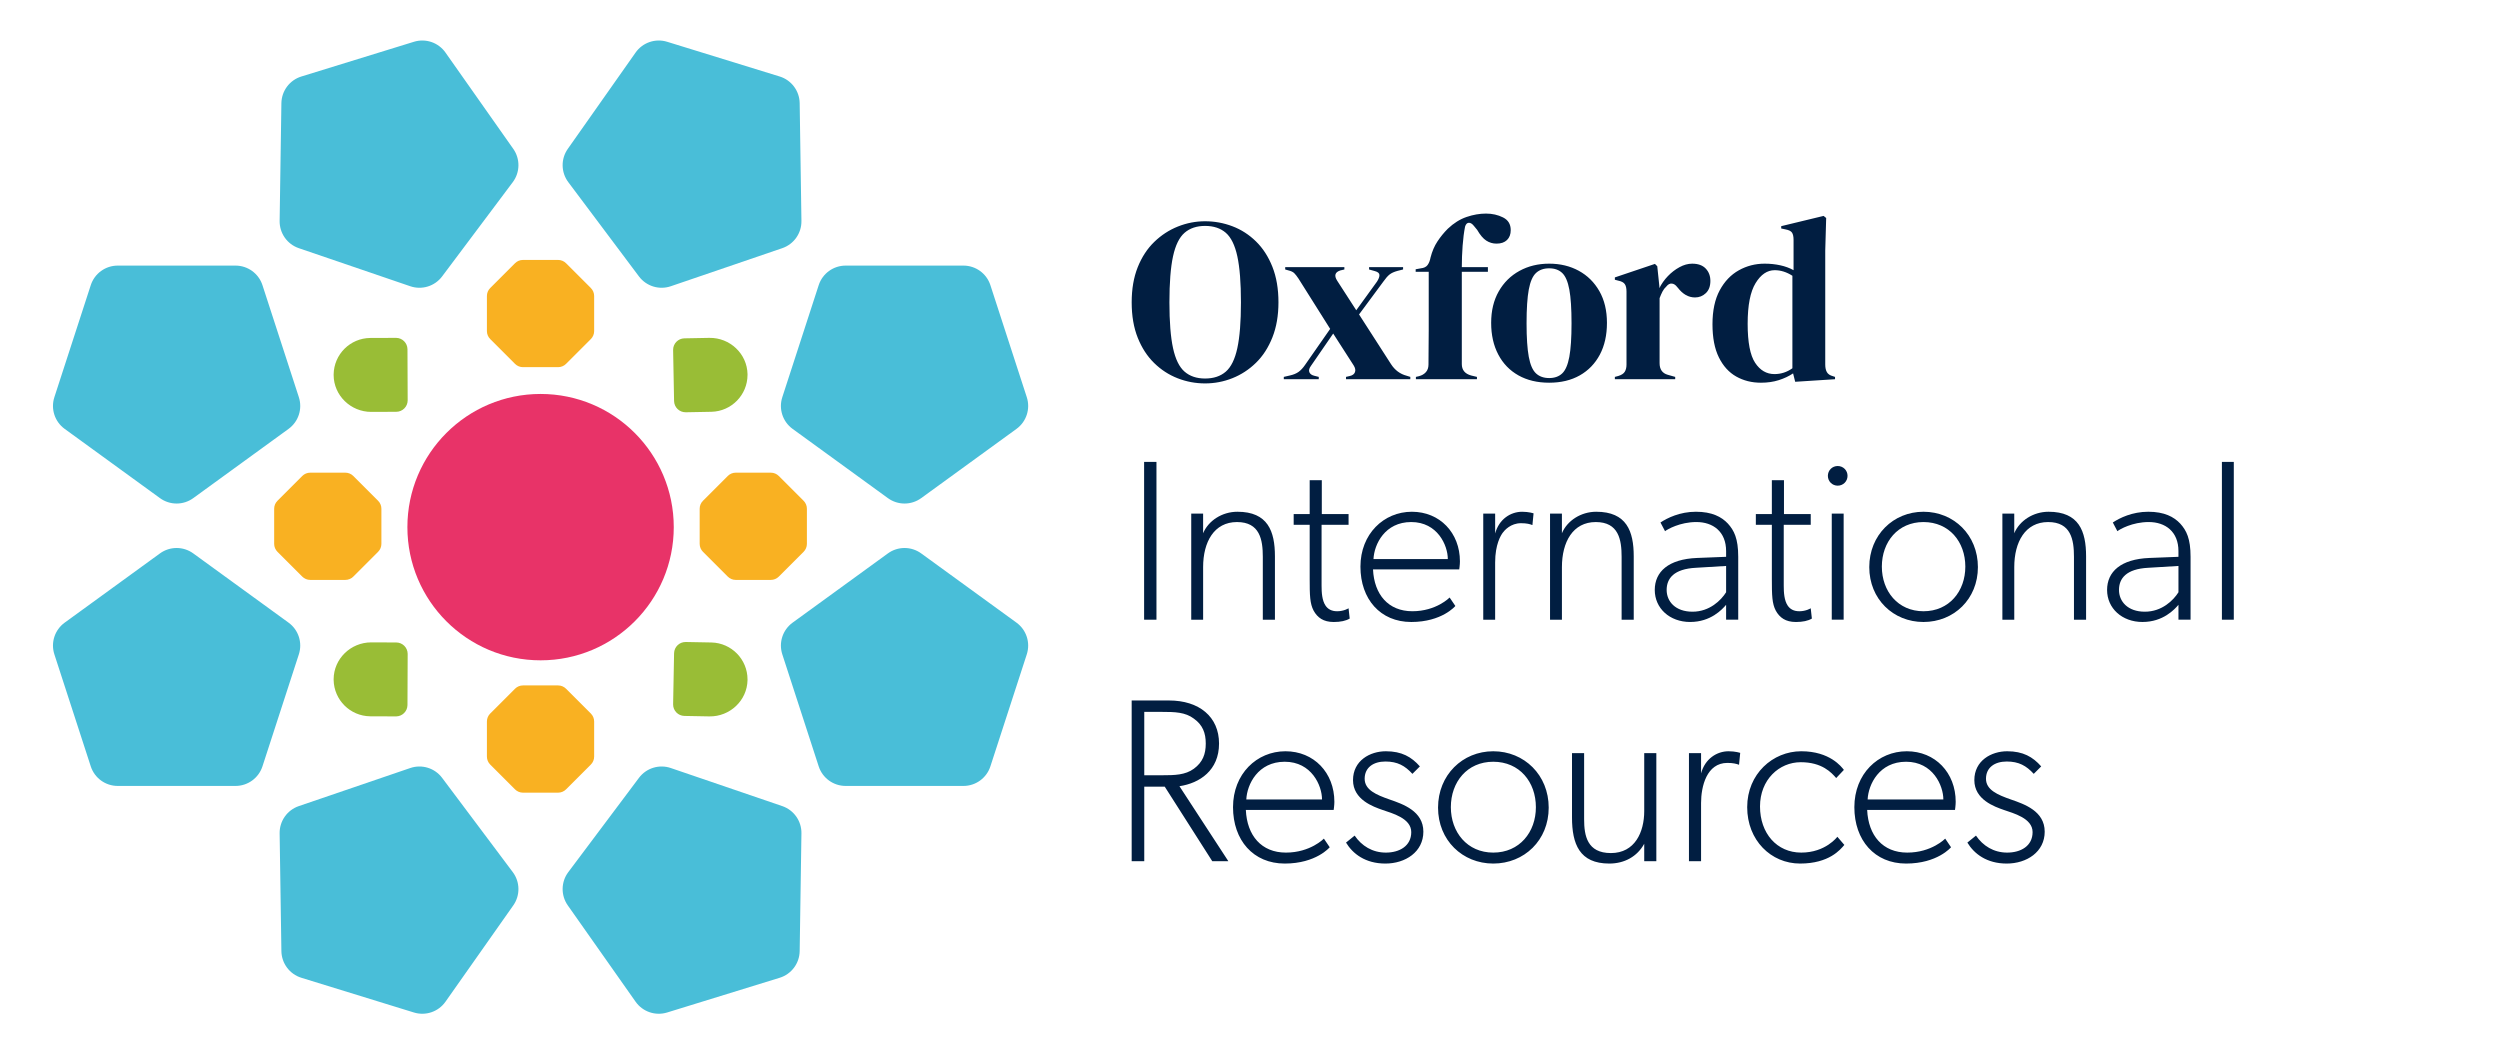
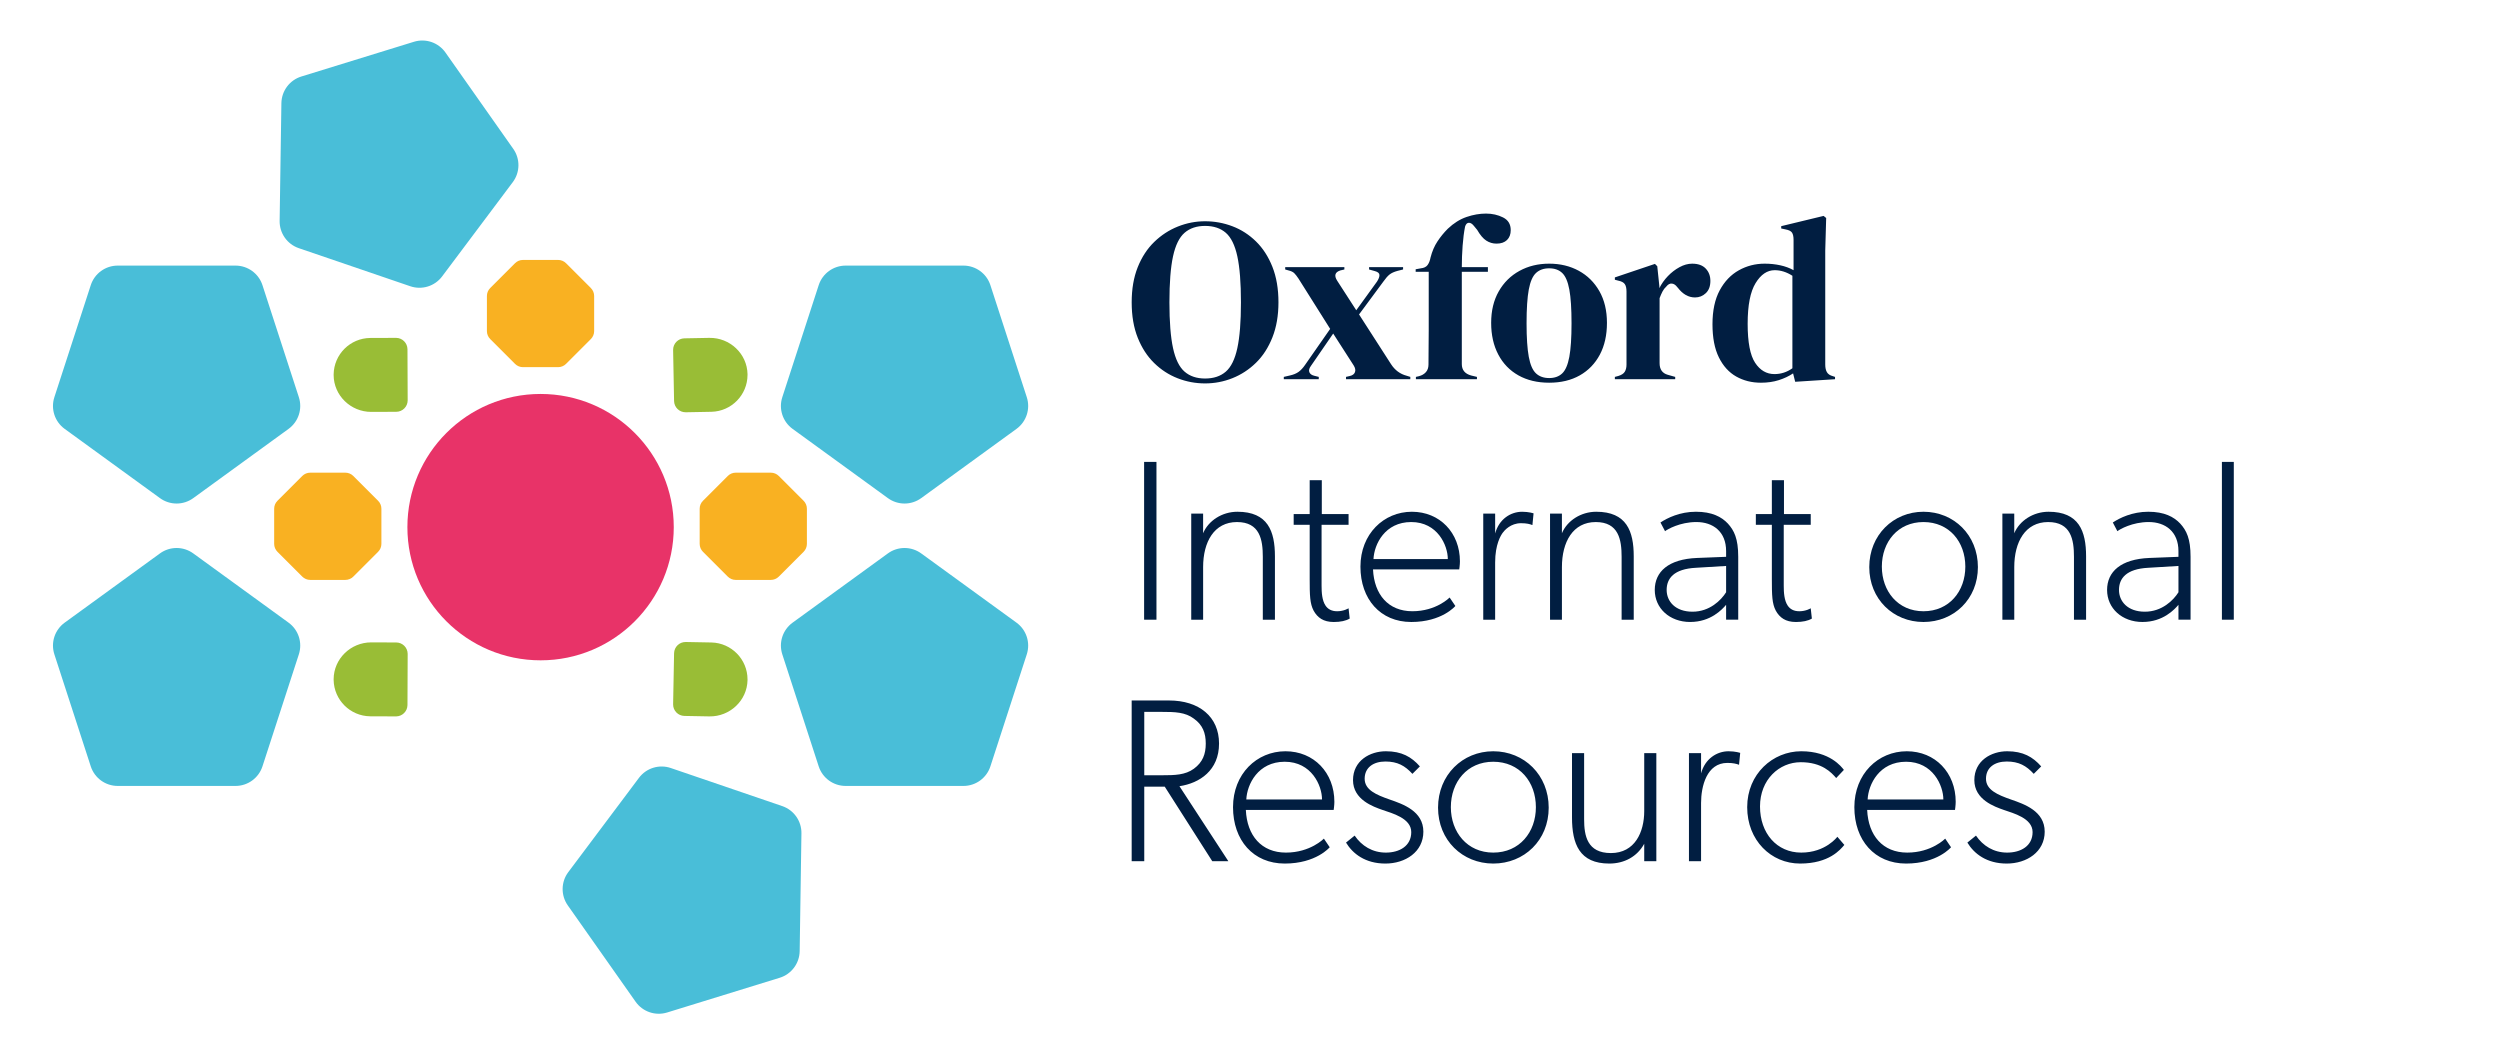
<svg xmlns="http://www.w3.org/2000/svg" id="Layer_1" data-name="Layer 1" width="92.557mm" height="39.032mm" viewBox="0 0 262.367 110.641">
  <g>
    <path d="M56.732,41.344c-7.719,0-13.977,6.258-13.977,13.977s6.258,13.977,13.977,13.977,13.977-6.258,13.977-13.977-6.258-13.977-13.977-13.977" style="fill: #e83368; stroke-width: 0px;" />
    <g>
      <path d="M46.398,29.009l7.416-9.892c.773-1.031.794-2.442.052-3.495l-7.116-10.109c-.741-1.053-2.077-1.509-3.308-1.13l-11.814,3.644c-1.231.38-2.077,1.509-2.097,2.797l-.185,12.361c-.019,1.288.793,2.442,2.012,2.858l11.699,3.996c1.219.416,2.567,0,3.34-1.03Z" style="fill: #49bed8; stroke-width: 0px;" />
-       <path d="M67.057,29.009l-7.416-9.892c-.773-1.031-.794-2.442-.052-3.495l7.116-10.109c.741-1.053,2.077-1.509,3.308-1.13l11.814,3.644c1.231.38,2.077,1.509,2.097,2.797l.185,12.361c.019,1.288-.793,2.442-2.012,2.858l-11.699,3.996c-1.219.416-2.567,0-3.34-1.03Z" style="fill: #49bed8; stroke-width: 0px;" />
-       <path d="M46.398,81.632l7.416,9.892c.773,1.031.794,2.442.052,3.495l-7.116,10.109c-.741,1.053-2.077,1.509-3.308,1.13l-11.814-3.644c-1.231-.38-2.077-1.509-2.097-2.797l-.185-12.361c-.019-1.288.793-2.442,2.012-2.858l11.699-3.996c1.219-.416,2.567,0,3.34,1.03Z" style="fill: #49bed8; stroke-width: 0px;" />
      <path d="M31.364,41.685l-3.82-11.758c-.398-1.225-1.54-2.054-2.828-2.054h-12.363c-1.288,0-2.43.829-2.828,2.054l-3.82,11.758c-.398,1.225.038,2.567,1.08,3.324l10.002,7.267c1.042.757,2.453.757,3.495,0l10.002-7.267c1.042-.757,1.478-2.099,1.08-3.324Z" style="fill: #49bed8; stroke-width: 0px;" />
      <path d="M82.1,41.685l3.82-11.758c.398-1.225,1.54-2.054,2.828-2.054h12.363c1.288,0,2.43.829,2.828,2.054l3.82,11.758c.398,1.225-.038,2.567-1.08,3.324l-10.002,7.267c-1.042.757-2.453.757-3.495,0l-10.002-7.267c-1.042-.757-1.478-2.099-1.08-3.324Z" style="fill: #49bed8; stroke-width: 0px;" />
      <path d="M31.364,68.669l-3.82,11.758c-.398,1.225-1.54,2.054-2.828,2.054h-12.363c-1.288,0-2.43-.829-2.828-2.054l-3.82-11.758c-.398-1.225.038-2.567,1.08-3.324l10.002-7.267c1.042-.757,2.453-.757,3.495,0l10.002,7.267c1.042.757,1.478,2.099,1.08,3.324Z" style="fill: #49bed8; stroke-width: 0px;" />
      <path d="M82.1,68.669l3.82,11.758c.398,1.225,1.54,2.054,2.828,2.054h12.363c1.288,0,2.43-.829,2.828-2.054l3.82-11.758c.398-1.225-.038-2.567-1.08-3.324l-10.002-7.267c-1.042-.757-2.453-.757-3.495,0l-10.002,7.267c-1.042.757-1.478,2.099-1.08,3.324Z" style="fill: #49bed8; stroke-width: 0px;" />
      <path d="M67.057,81.632l-7.416,9.892c-.773,1.031-.794,2.442-.052,3.495l7.116,10.109c.741,1.053,2.077,1.509,3.308,1.13l11.814-3.644c1.231-.38,2.077-1.509,2.097-2.797l.185-12.361c.019-1.288-.793-2.442-2.012-2.858l-11.699-3.996c-1.219-.416-2.567,0-3.34,1.03Z" style="fill: #49bed8; stroke-width: 0px;" />
    </g>
    <g>
      <path d="M58.571,27.278h-3.688c-.312,0-.611.124-.831.344l-2.608,2.608c-.22.22-.344.519-.344.831v3.688c0,.312.124.611.344.831l2.608,2.608c.22.22.519.344.831.344h3.688c.312,0,.611-.124.831-.344l2.608-2.608c.22-.22.344-.519.344-.831v-3.688c0-.312-.124-.611-.344-.831l-2.608-2.608c-.22-.22-.519-.344-.831-.344" style="fill: #f9b122; stroke-width: 0px;" />
-       <path d="M58.571,71.933h-3.688c-.312,0-.611.124-.831.344l-2.608,2.608c-.22.22-.344.519-.344.831v3.688c0,.312.124.611.344.831l2.608,2.608c.22.22.519.344.831.344h3.688c.312,0,.611-.124.831-.344l2.608-2.608c.22-.22.344-.519.344-.831v-3.688c0-.312-.124-.611-.344-.831l-2.608-2.608c-.22-.22-.519-.344-.831-.344" style="fill: #f9b122; stroke-width: 0px;" />
    </g>
    <g>
      <path d="M84.682,57.076v-3.688c0-.312-.124-.611-.344-.831l-2.608-2.608c-.22-.22-.519-.344-.831-.344h-3.688c-.312,0-.611.124-.831.344l-2.608,2.608c-.22.22-.344.519-.344.831v3.688c0,.312.124.611.344.831l2.608,2.608c.22.22.519.344.831.344h3.688c.312,0,.611-.124.831-.344l2.608-2.608c.22-.22.344-.519.344-.831" style="fill: #f9b122; stroke-width: 0px;" />
      <path d="M40.027,57.076v-3.688c0-.312-.124-.611-.344-.831l-2.608-2.608c-.22-.22-.519-.344-.831-.344h-3.688c-.312,0-.611.124-.831.344l-2.608,2.608c-.22.22-.344.519-.344.831v3.688c0,.312.124.611.344.831l2.608,2.608c.22.22.519.344.831.344h3.688c.312,0,.611-.124.831-.344l2.608-2.608c.22-.22.344-.519.344-.831" style="fill: #f9b122; stroke-width: 0px;" />
    </g>
    <g>
      <g>
        <path d="M41.567,35.458l-2.708.01c-2.107.019-3.81,1.716-3.844,3.816-.001.025-.001.051-.001.077.009,2.143,1.793,3.866,3.943,3.866h.016l2.611-.01c.661-.003,1.196-.537,1.2-1.197l-.021-5.373c-.008-.656-.54-1.185-1.196-1.189" style="fill: #99bd36; stroke-width: 0px;" />
        <path d="M71.956,43.266l2.708-.051c2.106-.051,3.784-1.773,3.786-3.873,0-.025,0-.051,0-.077-.041-2.143-1.851-3.839-4-3.807h-.016s-2.611.049-2.611.049c-.661.013-1.188.555-1.182,1.215l.101,5.372c.018.656.558,1.177,1.214,1.171" style="fill: #99bd36; stroke-width: 0px;" />
      </g>
      <g>
        <path d="M41.567,75.183l-2.708-.01c-2.107-.019-3.81-1.716-3.844-3.816-.001-.025-.001-.051-.001-.077.009-2.143,1.793-3.866,3.943-3.866h.016l2.611.01c.661.003,1.196.537,1.2,1.197l-.021,5.373c-.008.656-.54,1.185-1.196,1.189" style="fill: #99bd36; stroke-width: 0px;" />
        <path d="M71.956,67.375l2.708.051c2.106.051,3.784,1.773,3.786,3.873,0,.025,0,.051,0,.077-.041,2.143-1.851,3.839-4,3.807h-.016s-2.611-.049-2.611-.049c-.661-.013-1.188-.555-1.182-1.215l.101-5.372c.018-.656.558-1.177,1.214-1.171" style="fill: #99bd36; stroke-width: 0px;" />
      </g>
    </g>
  </g>
  <path d="M184.194,38.073c-.522-.79-.783-2.155-.783-4.095s.277-3.362.832-4.266c.553-.905,1.222-1.357,2.004-1.357.636,0,1.255.195,1.859.586v9.707c-.571.408-1.198.611-1.883.611-.831,0-1.508-.395-2.029-1.186M186.675,39.895c.563-.179,1.064-.416,1.504-.709l.22.88,4.181-.269v-.244l-.22-.074c-.31-.081-.522-.224-.636-.428-.114-.203-.171-.468-.171-.794v-11.956l.098-3.423-.269-.22-4.45,1.076v.244l.465.098c.342.065.566.179.672.342.106.163.159.416.159.758v3.179c-.408-.229-.872-.4-1.394-.514-.522-.114-1.068-.171-1.638-.171-.978,0-1.883.232-2.714.697-.831.464-1.5,1.165-2.005,2.102-.505.938-.758,2.124-.758,3.558,0,1.418.224,2.579.673,3.484.448.905,1.055,1.573,1.821,2.005.766.432,1.63.648,2.592.648.684,0,1.308-.09,1.87-.269M175.807,39.797v-.244l-.782-.221c-.571-.162-.856-.57-.856-1.222v-6.821c.098-.261.2-.493.306-.697.106-.204.24-.379.403-.526.179-.228.375-.33.587-.306.212.025.399.151.562.379l.049.049c.522.685,1.125,1.027,1.81,1.027.44,0,.819-.15,1.136-.452.318-.302.477-.729.477-1.284,0-.521-.163-.953-.489-1.296-.326-.342-.799-.513-1.418-.513-.44,0-.884.122-1.332.367-.449.244-.856.558-1.223.941-.367.383-.664.803-.892,1.259v-.195l-.22-2.103-.245-.245-4.205,1.418v.245l.367.098c.325.065.55.183.672.354.122.171.183.437.183.795v7.653c0,.31-.061.562-.183.758-.122.195-.347.342-.672.44l-.367.098v.244h6.332ZM161.199,39.186c-.351-.326-.604-.905-.758-1.736-.155-.831-.233-2.005-.233-3.521,0-1.532.078-2.714.233-3.545.154-.831.407-1.41.758-1.736.35-.326.81-.489,1.381-.489s1.027.163,1.369.489c.343.326.591.905.746,1.736.155.831.232,2.013.232,3.545,0,1.516-.077,2.69-.232,3.521-.155.831-.403,1.41-.746,1.736-.342.326-.799.489-1.369.489s-1.031-.163-1.381-.489M165.795,39.394c.905-.514,1.605-1.239,2.103-2.176.497-.938.746-2.05.746-3.338s-.266-2.396-.795-3.325c-.53-.929-1.251-1.642-2.164-2.139-.913-.497-1.948-.746-3.105-.746s-2.197.253-3.117.758c-.921.505-1.647,1.222-2.176,2.151-.53.93-.795,2.03-.795,3.301s.248,2.38.746,3.325c.497.946,1.202,1.675,2.115,2.189.912.513,1.988.77,3.227.77s2.311-.257,3.215-.77M155.001,39.797v-.244l-.611-.147c-.653-.179-.978-.579-.978-1.198v-9.682h2.738v-.489h-2.738c0-.734.028-1.483.085-2.25.057-.766.143-1.434.257-2.005.081-.26.211-.395.391-.403.179-.008.358.102.538.33l.342.416c.31.538.628.913.954,1.124.326.212.684.318,1.076.318.472,0,.839-.126,1.1-.379.26-.252.391-.599.391-1.039,0-.619-.269-1.063-.807-1.332-.538-.269-1.133-.404-1.785-.404-.668,0-1.349.119-2.041.355-.693.236-1.349.648-1.968,1.234-.408.408-.771.852-1.088,1.333-.318.481-.559,1.039-.722,1.675-.065.342-.171.611-.318.807-.146.195-.383.309-.709.342l-.538.098v.269h1.37v6.137c0,.603-.005,1.202-.013,1.797s-.012,1.194-.012,1.797c0,.326-.09.591-.269.794-.179.204-.424.347-.733.428l-.318.074v.244h6.406ZM138.4,39.797v-.244l-.489-.123c-.261-.065-.428-.191-.502-.379-.073-.187-.012-.411.184-.672l2.322-3.374,2.152,3.349c.163.261.208.494.135.697-.074.204-.249.339-.526.404l-.416.098v.244h6.748v-.244l-.391-.123c-.684-.179-1.231-.587-1.638-1.222l-3.35-5.208,2.568-3.472c.228-.326.44-.566.635-.721.196-.155.473-.281.832-.379l.586-.147v-.244h-3.569v.244l.611.171c.309.082.468.217.477.404.008.187-.078.42-.257.697l-2.176,3.007-2.005-3.105c-.342-.538-.228-.896.342-1.076l.416-.098v-.244h-6.21v.244l.342.098c.277.065.481.163.611.293.131.131.277.318.44.563l3.326,5.281-2.641,3.79c-.212.309-.436.55-.672.721-.237.171-.542.297-.917.379l-.636.147v.244h3.668ZM124.317,39.002c-.555-.48-.958-1.303-1.211-2.469-.253-1.165-.379-2.767-.379-4.804,0-2.054.126-3.664.379-4.829.253-1.165.656-1.989,1.211-2.47.554-.48,1.271-.721,2.151-.721.896,0,1.622.241,2.176.721.554.481.958,1.305,1.21,2.47.253,1.165.379,2.775.379,4.829,0,2.037-.126,3.639-.379,4.804-.252,1.166-.656,1.989-1.21,2.469-.554.481-1.28.722-2.176.722-.88,0-1.597-.241-2.151-.722M129.341,39.687c.921-.367,1.744-.905,2.469-1.614.726-.709,1.3-1.597,1.724-2.665.424-1.067.636-2.294.636-3.679,0-1.418-.212-2.661-.636-3.729-.424-1.067-.998-1.956-1.724-2.665-.725-.709-1.548-1.239-2.469-1.589-.921-.351-1.879-.526-2.873-.526-.978,0-1.928.183-2.848.55-.921.367-1.748.905-2.482,1.614-.733.709-1.312,1.593-1.736,2.653-.424,1.059-.636,2.29-.636,3.692,0,1.418.212,2.657.636,3.716.424,1.06.998,1.944,1.724,2.653.725.709,1.548,1.243,2.469,1.601.921.359,1.879.538,2.873.538s1.952-.183,2.873-.55" style="fill: #011e41; stroke-width: 0px;" />
  <path d="M214.584,87.277c0-2.152-2.127-2.885-3.545-3.374-1.394-.489-2.616-1.003-2.616-2.176s.904-1.809,2.176-1.809,2.053.44,2.836,1.295l.782-.782c-.88-1.002-1.907-1.589-3.57-1.589s-3.447.978-3.447,3.031,2.127,2.788,3.105,3.13,3.008.856,3.008,2.323-1.247,2.151-2.666,2.151-2.542-.709-3.276-1.784l-.904.733c.709,1.174,2.029,2.201,4.132,2.201s3.985-1.223,3.985-3.35M203.948,83.903h-7.946c.074-1.589,1.223-3.961,4.034-3.961s3.912,2.494,3.912,3.961M205.244,84.147c0-3.056-2.151-5.305-5.134-5.305-3.008,0-5.501,2.371-5.501,5.868,0,3.472,2.127,5.917,5.427,5.917s4.719-1.712,4.719-1.712l-.611-.905s-1.418,1.467-3.985,1.467-4.083-1.784-4.206-4.474h9.218s.073-.489.073-.856M193.558,88.671l-.734-.856s-1.222,1.662-3.79,1.662-4.327-2.029-4.327-4.841,2.005-4.645,4.278-4.645c2.25,0,3.228,1.1,3.717,1.662l.807-.855c-.245-.318-1.467-1.956-4.475-1.956-2.982,0-5.672,2.371-5.672,5.868,0,3.472,2.494,5.917,5.55,5.917s4.23-1.467,4.646-1.956M182.506,80.26l.123-1.247s-.489-.171-1.223-.171c-1.222,0-2.469.782-2.885,2.322v-2.127h-1.271v11.345h1.271v-6.112c0-1.736.587-4.206,2.763-4.206.611,0,.953.098,1.222.196M173.827,90.382v-11.345h-1.271v6.088c0,2.201-.978,4.401-3.497,4.401-2.494,0-2.811-1.833-2.811-3.545v-6.944h-1.272v6.748c0,2.788.783,4.842,3.912,4.842,1.589,0,2.934-.734,3.668-2.079v1.834h1.271ZM161.187,84.71c0,2.616-1.712,4.767-4.475,4.767-2.738,0-4.45-2.151-4.45-4.767,0-2.641,1.712-4.768,4.45-4.768,2.763,0,4.475,2.127,4.475,4.768M162.531,84.759c0-3.423-2.567-5.917-5.819-5.917-3.227,0-5.794,2.494-5.794,5.917s2.567,5.868,5.794,5.868c3.252,0,5.819-2.445,5.819-5.868M149.377,87.277c0-2.152-2.127-2.885-3.545-3.374-1.393-.489-2.616-1.003-2.616-2.176s.905-1.809,2.176-1.809,2.054.44,2.836,1.295l.783-.782c-.881-1.002-1.907-1.589-3.57-1.589s-3.447.978-3.447,3.031,2.127,2.788,3.105,3.13,3.007.856,3.007,2.323-1.247,2.151-2.665,2.151-2.543-.709-3.276-1.784l-.905.733c.709,1.174,2.029,2.201,4.132,2.201s3.985-1.223,3.985-3.35M138.742,83.903h-7.946c.073-1.589,1.222-3.961,4.034-3.961s3.912,2.494,3.912,3.961M140.038,84.147c0-3.056-2.152-5.305-5.135-5.305-3.007,0-5.501,2.371-5.501,5.868,0,3.472,2.127,5.917,5.428,5.917s4.719-1.712,4.719-1.712l-.611-.905s-1.419,1.467-3.986,1.467-4.083-1.784-4.205-4.474h9.217s.074-.489.074-.856M126.541,78.035c0,1.1-.317,1.956-1.247,2.64-.904.661-2.004.685-3.349.685h-1.858v-6.65h1.858c1.345,0,2.445.024,3.349.709.93.66,1.247,1.516,1.247,2.616M128.913,90.382l-5.134-7.873c2.127-.318,4.156-1.662,4.156-4.474s-2.078-4.523-5.257-4.523h-3.912v16.87h1.321v-7.824h2.151l4.988,7.824h1.687Z" style="fill: #011e41; stroke-width: 0px;" />
  <g>
    <path d="M121.367,48.474v16.561h-1.296v-16.561h1.296Z" style="fill: #011e41; stroke-width: 0px;" />
    <path d="M126.263,53.899v2.063c.552-1.319,1.992-2.256,3.6-2.256,3.192,0,3.937,2.04,3.937,4.681v6.648h-1.272v-6.6c0-1.8-.312-3.648-2.712-3.648s-3.552,2.088-3.552,4.728v5.521h-1.248v-11.136h1.248Z" style="fill: #011e41; stroke-width: 0px;" />
    <path d="M139.967,65.275c-1.08,0-1.704-.456-2.112-1.2-.384-.744-.408-1.561-.408-3.36v-5.64h-1.68v-1.128h1.68v-3.553h1.272v3.553h2.809v1.128h-2.833v6.384c0,.737.052,1.562.419,2.101.242.355.622.588,1.213.588.72,0,1.2-.312,1.2-.312l.12,1.08c-.4.24-.96.36-1.68.36Z" style="fill: #011e41; stroke-width: 0px;" />
    <path d="M148.103,65.275c-3.24,0-5.329-2.4-5.329-5.809,0-3.432,2.448-5.76,5.4-5.76,2.928,0,5.041,2.208,5.041,5.208,0,.359-.072.84-.072.84h-9.049c.12,2.64,1.608,4.393,4.128,4.393s3.912-1.44,3.912-1.44l.6.888s-1.392,1.681-4.632,1.681ZM148.103,54.786c-2.76,0-3.888,2.328-3.96,3.888h7.801c0-1.44-1.08-3.888-3.84-3.888Z" style="fill: #011e41; stroke-width: 0px;" />
    <path d="M156.911,53.899v2.088c.408-1.512,1.632-2.28,2.832-2.28.72,0,1.2.168,1.2.168l-.12,1.225h-.024c-.216-.097-.576-.192-1.176-.192-1.081,0-1.729.744-1.92,1.008-.192.265-.792,1.2-.792,3.12v6.001h-1.248v-11.136h1.248Z" style="fill: #011e41; stroke-width: 0px;" />
    <path d="M163.918,53.899v2.063c.552-1.319,1.992-2.256,3.6-2.256,3.192,0,3.937,2.04,3.937,4.681v6.648h-1.272v-6.6c0-1.8-.312-3.648-2.712-3.648s-3.552,2.088-3.552,4.728v5.521h-1.248v-11.136h1.248Z" style="fill: #011e41; stroke-width: 0px;" />
    <path d="M177.382,65.275c-2.16,0-3.72-1.44-3.72-3.36s1.44-3.24,4.44-3.36l3.048-.12v-.6c0-2.041-1.368-3.049-3.12-3.049-1.728,0-3.048.769-3.288.96l-.48-.912c.72-.479,2.04-1.128,3.72-1.128s2.688.528,3.36,1.248c.648.721,1.08,1.561,1.08,3.48v6.6h-1.272v-1.561c-.408.48-1.608,1.801-3.768,1.801ZM174.91,61.915c0,1.2.912,2.28,2.712,2.28s3-1.2,3.528-2.04v-2.761l-3.168.192c-2.328.12-3.072,1.128-3.072,2.328Z" style="fill: #011e41; stroke-width: 0px;" />
    <path d="M188.47,65.275c-1.08,0-1.704-.456-2.112-1.2-.384-.744-.408-1.561-.408-3.36v-5.64h-1.68v-1.128h1.68v-3.553h1.272v3.553h2.809v1.128h-2.833v6.384c0,.737.052,1.562.419,2.101.242.355.622.588,1.213.588.72,0,1.2-.312,1.2-.312l.12,1.08c-.4.24-.96.36-1.681.36Z" style="fill: #011e41; stroke-width: 0px;" />
-     <path d="M192.861,48.906c.576,0,1.032.455,1.032,1.031s-.456,1.032-1.032,1.032-1.032-.456-1.032-1.032.456-1.031,1.032-1.031ZM193.485,53.899v11.136h-1.248v-11.136h1.248Z" style="fill: #011e41; stroke-width: 0px;" />
    <path d="M201.862,53.706c3.192,0,5.713,2.448,5.713,5.808s-2.521,5.761-5.713,5.761c-3.168,0-5.688-2.4-5.688-5.761s2.521-5.808,5.688-5.808ZM206.255,59.467c0-2.592-1.681-4.68-4.393-4.68-2.688,0-4.368,2.088-4.368,4.68,0,2.568,1.68,4.681,4.368,4.681,2.712,0,4.393-2.112,4.393-4.681Z" style="fill: #011e41; stroke-width: 0px;" />
    <path d="M211.39,53.899v2.063c.553-1.319,1.992-2.256,3.601-2.256,3.192,0,3.937,2.04,3.937,4.681v6.648h-1.272v-6.6c0-1.8-.312-3.648-2.712-3.648s-3.553,2.088-3.553,4.728v5.521h-1.248v-11.136h1.248Z" style="fill: #011e41; stroke-width: 0px;" />
    <path d="M224.853,65.275c-2.16,0-3.721-1.44-3.721-3.36s1.44-3.24,4.44-3.36l3.049-.12v-.6c0-2.041-1.368-3.049-3.12-3.049-1.729,0-3.049.769-3.289.96l-.479-.912c.72-.479,2.04-1.128,3.72-1.128s2.688.528,3.36,1.248c.648.721,1.08,1.561,1.08,3.48v6.6h-1.271v-1.561c-.408.48-1.608,1.801-3.769,1.801ZM222.381,61.915c0,1.2.912,2.28,2.713,2.28s3-1.2,3.528-2.04v-2.761l-3.169.192c-2.328.12-3.072,1.128-3.072,2.328Z" style="fill: #011e41; stroke-width: 0px;" />
    <path d="M234.43,48.474v16.561h-1.248v-16.561h1.248Z" style="fill: #011e41; stroke-width: 0px;" />
  </g>
</svg>